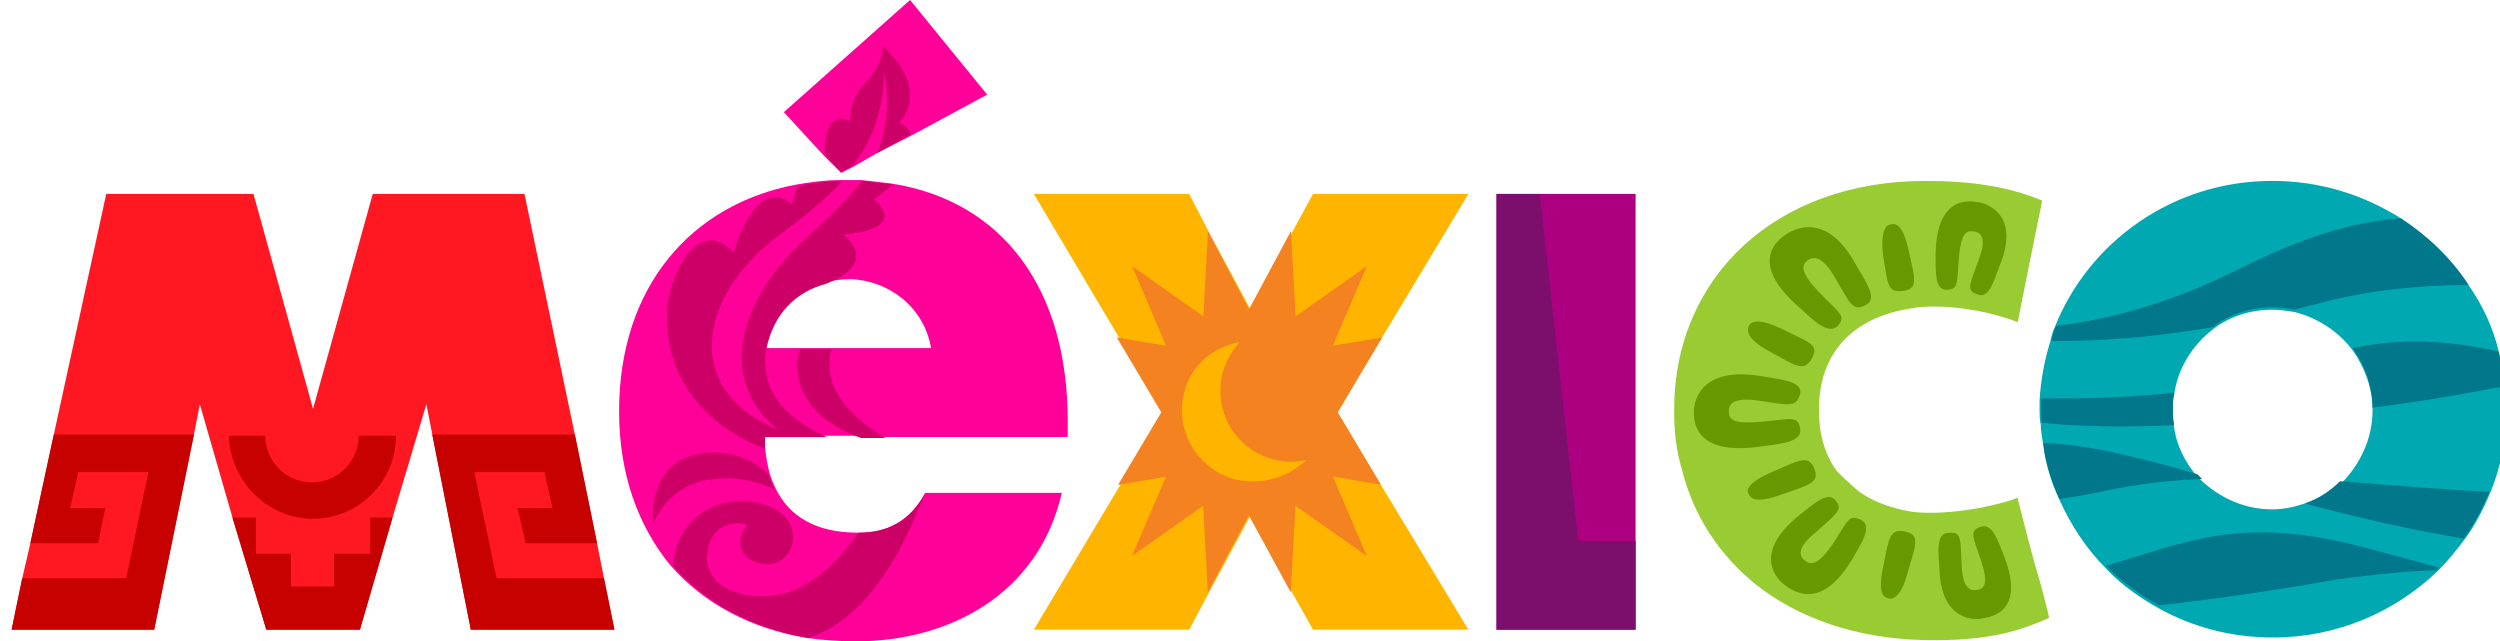
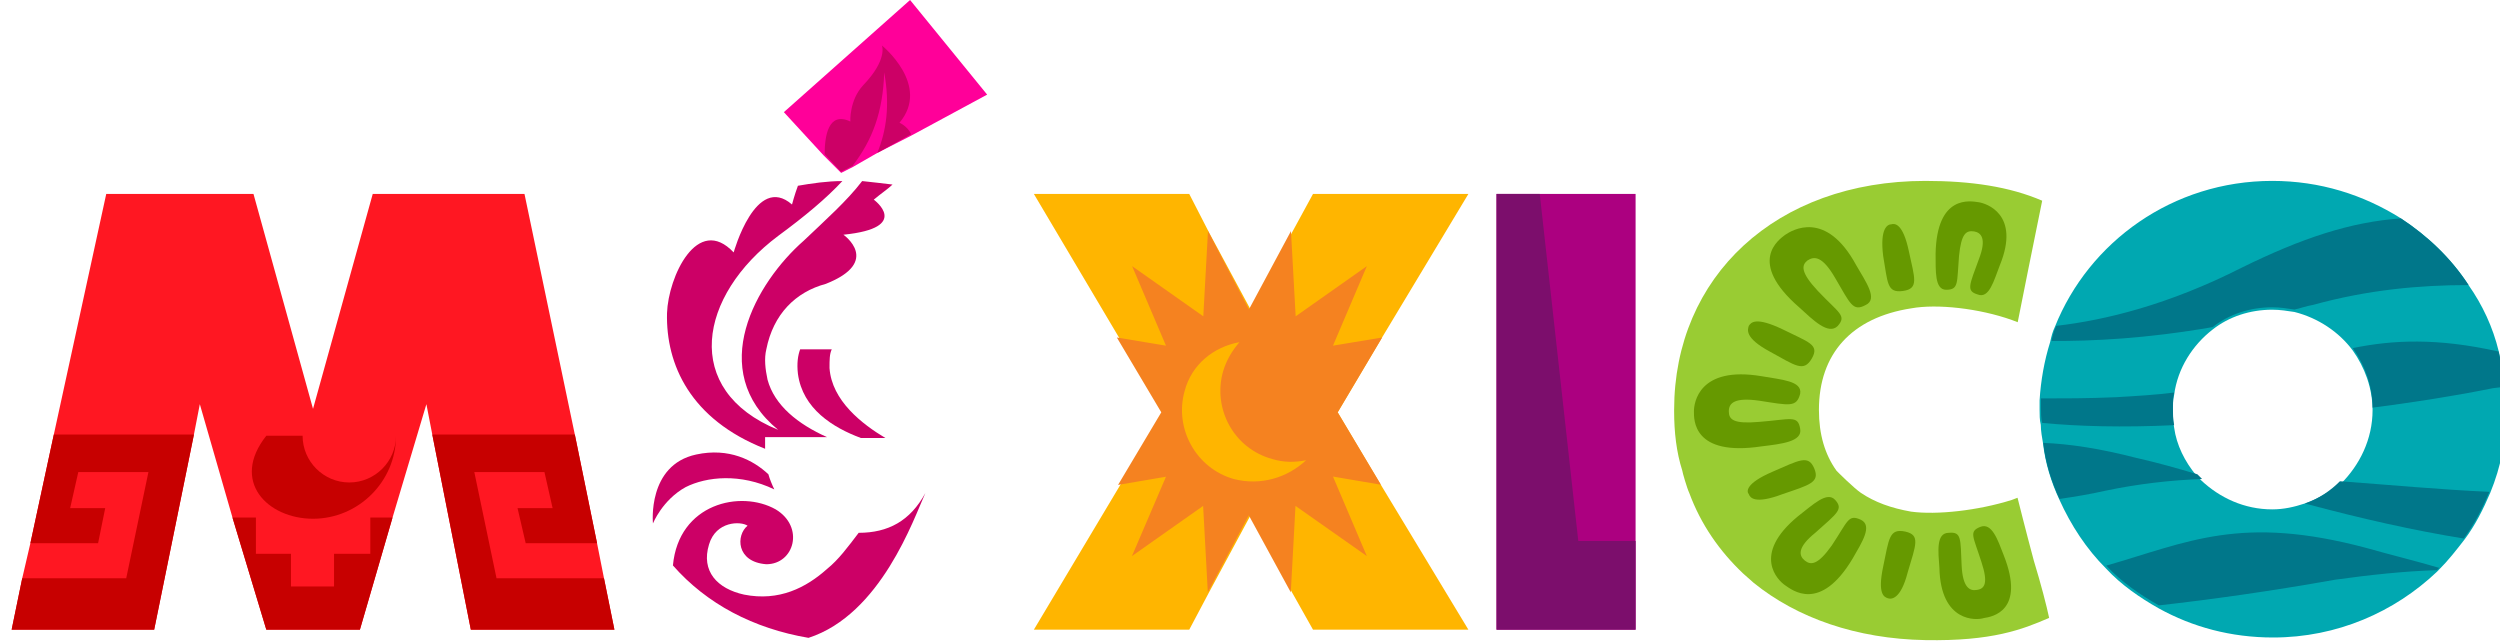
<svg xmlns="http://www.w3.org/2000/svg" version="1.1" id="Layer_1" x="0px" y="0px" viewBox="0 0 1440 369.4" enable-background="new 0 0 1440 369.4" xml:space="preserve">
  <g id="Layer_3" display="none">
    <rect x="-89.5" y="1070.4" display="inline" fill="#101612" width="1924.5" height="1453.5" />
  </g>
  <g id="Layer_2">
</g>
  <g id="Capa_1">
    <title>digicert-logos2b</title>
    <desc>Created with Sketch.</desc>
    <g>
      <path fill="#00A8B1" d="M1442.7,222.7c-0.7-6.7-2-14.1-3.4-20.2c-3.4-14.1-9.4-26.9-17.5-38.4c-10.1-15.5-23.6-28.3-39-38.4    c-21.5-13.5-46.4-21.5-74-21.5c-57.2,0-105.6,35-125.2,84.1c-1.3,2.7-2,5.4-2.7,8.7c-3.4,10.8-5.4,22.2-6.1,33.6c0,2,0,3.4,0,5.4    c0,2.7,0,6.1,0.7,8.7c0,3.4,0.7,7.4,1.3,10.8c1.3,11.4,4.7,22.2,9.4,32.3c6.7,14.8,15.5,28.3,26.9,39.7    c8.7,9.4,19.5,16.8,30.3,22.9c19.5,10.8,41.7,16.8,65.9,16.8c37,0,70-14.8,94.2-37.7c0.7-0.7,0.7-0.7,1.3-1.3    c5.4-5.4,10.1-11.4,14.8-17.5c6.1-8.1,10.8-17.5,14.8-26.9c6.1-14.8,9.4-31,9.4-48.4C1443.4,230.8,1443.4,226.8,1442.7,222.7     M1327.6,290c-6.1,2-12.1,3.4-18.8,3.4c-16.1,0-30.3-6.7-41-16.8c-0.7-0.7-2-2-2.7-2.7c-6.7-8.1-11.4-17.5-12.8-27.6    c-0.7-3.4-0.7-6.7-0.7-10.1c0-2.7,0-6.1,0.7-8.7c2-15.5,10.8-28.9,22.2-37.7c9.4-7.4,21.5-11.4,34.3-11.4c4.7,0,8.7,0.7,12.8,1.3    c13.5,3.4,25.6,11.4,33.6,22.2c6.7,9.4,11.4,21.5,11.4,34.3c0,16.8-7.4,31.6-18.2,42.4C1342.4,282.6,1335.7,287.3,1327.6,290" />
      <polygon fill="#AC0080" points="942.1,311.6 942.1,111.7 886.9,111.7 886.9,111.7 862,111.7 862,362.7 942.1,362.7   " />
      <path fill="#99CC33" d="M1171.5,323c-4.7-17.5-9.4-36.3-9.4-36.3l-3.4,1.3c-19.5,6.1-43.1,8.7-57.9,6.7    c-11.4-2-20.9-5.4-28.9-10.8c-4-2.7-13.5-12.1-14.1-12.8c-6.7-9.4-10.1-20.9-10.1-35c0-32.3,18.8-53.2,53.2-58.5    c14.8-2.7,39,0,57.9,6.7l3.4,1.3c0,0,11.4-57.2,14.1-70c-18.8-8.1-41-11.4-67.3-11.4c-86.1,0-144.7,55.2-144.7,131.9    c0,0.7,0,0.7,0,0.7c0,12.1,1.3,23.6,4.7,34.3c0,0.7,2.7,10.1,4,12.8l0,0c6.7,18.2,17.5,33.6,31,46.4l0,0l6.1,5.4    c24.9,20.2,59.2,32.3,98.9,33c38.4,0.7,55.9-6.1,71.3-12.8C1178.9,349.2,1175.6,336.4,1171.5,323" />
      <polygon fill="#FF1722" points="347.9,333.1 343.9,312.9 331.1,250.3 302.1,111.7 214.7,111.7 180.3,235.5 146,111.7 61.2,111.7     31,250.3 17.5,312.9 12.8,333.1 6.7,362.7 88.8,362.7 111.7,250.3 115.1,232.8 133.9,298.1 153.4,362.7 207.3,362.7 226.1,298.1     245.6,232.8 249,250.3 271.2,362.7 353.9,362.7   " />
-       <path fill="#FF0099" d="M495.9,251.7h14.1h105v-9.4c0-75.4-37-126.5-101.6-136.6c-5.4-0.7-11.4-1.3-17.5-2c-2.7,0-5.4,0-8.1,0    c-1.3,0-2.7,0-4,0c-8.7,0-17.5,1.3-25.6,2.7c-59.9,11.4-101.6,58.5-101.6,130.5c0,37,11.4,66.6,29.6,88.8    c19.5,22.2,46.4,36.3,78.1,41.7c9.4,1.3,18.8,2,28.9,2c53.2,0,105-26.9,118.4-85.5h-78.7l0,0c-8.7,16.1-21.5,22.9-38.4,22.9h-0.7    c-22.9,0-39-8.7-47.1-25.6c-1.3-2.7-2.7-6.1-3.4-8.7c-1.3-4.7-2-9.4-2.7-14.8c0-2,0-4,0-6.7h35.7h19.5V251.7z M536.3,200.5h-57.2    h-18.2h-20.2l0,0c4-20.2,16.8-33,34.3-37.7c4.7-1.3,9.4-2,14.8-2C512.1,161.5,532.3,177,536.3,200.5" />
      <polygon fill="#FF0099" points="484.5,99.6 491.2,96.2 505.3,88.1 524.9,78.1 568.6,54.5 524.2,0 451.5,64.6 474.4,89.5   " />
      <polygon fill="#FFB500" points="795.4,279.3 770.5,237.5 796,194.5 845.8,111.7 841.1,111.7 756.3,111.7 744.2,133.9 720.7,179     696.4,133.9 685,111.7 595.5,111.7 644.6,194.5 670.9,237.5 645.3,279.3 595.5,362.7 685,362.7 696.4,341.2 720.7,296.1     744.2,341.2 756.3,362.7 845.8,362.7   " />
      <path fill="#00778A" d="M1274.5,188.4c9.4-7.4,21.5-11.4,34.3-11.4c4.7,0,8.7,0.7,12.8,1.3c3.4-0.7,6.7-2,10.8-2.7    c31.6-8.7,61.2-11.4,89.5-11.4c-10.1-15.5-23.6-28.3-39-38.4c-28.9,2-57.2,11.4-91.5,28.3c-42.4,21.5-78.7,30.3-107,33.6    c-1.3,2.7-2,5.4-2.7,8.7C1205.2,196.5,1236.1,195.1,1274.5,188.4" />
      <path fill="#00778A" d="M1355.2,200.5c6.7,9.4,11.4,21.5,11.4,34.3c20.9-2.7,43.7-6.1,67.3-10.8c2.7-0.7,6.1-0.7,8.7-1.3    c-0.7-6.7-2-14.1-3.4-20.2C1403.7,194.5,1378.1,195.8,1355.2,200.5" />
      <path fill="#00778A" d="M1252.3,244.9c-0.7-3.4-0.7-6.7-0.7-10.1c0-2.7,0-6.1,0.7-8.7c-10.1,1.3-21.5,2-33.6,2.7    c-16.1,0.7-30.3,0.7-43.1,0.7c0,2,0,3.4,0,5.4c0,2.7,0,6.1,0.7,8.7C1197.1,245.6,1222.7,246.3,1252.3,244.9" />
      <path fill="#00778A" d="M1403.7,328.4c0.7-0.7,0.7-0.7,1.3-1.3c-13.5-4-27.6-7.4-41.7-11.4c-72.7-19.5-103-3.4-150.1,10.1    c8.7,9.4,19.5,16.8,30.3,22.9c30.3-3.4,63.9-8.1,101.6-14.8C1365.3,331.1,1384.8,329,1403.7,328.4" />
      <path fill="#00778A" d="M1268.4,275.9c-0.7-0.7-2-2-2.7-2.7c-11.4-3.4-22.9-6.7-35-9.4c-20.9-5.4-38.4-8.1-53.8-8.7    c1.3,11.4,4.7,22.2,9.4,32.3c8.7-1.3,17.5-2.7,26.2-4.7C1232.1,278.6,1250.2,276.6,1268.4,275.9" />
      <path fill="#00778A" d="M1327.6,290c32.3,8.7,62.6,15.5,91.5,20.2c6.1-8.1,10.8-17.5,14.8-26.9c-28.9-1.3-57.2-4-86.1-6.1    C1342.4,282.6,1335.7,287.3,1327.6,290" />
      <polygon fill="#7C0E6C" points="909.1,311.6 886.9,111.7 862,111.7 862,362.7 942.1,362.7 942.1,311.6   " />
      <path fill="#669900" d="M1036.9,247c-1.3-8.1-5.4-5.4-23.6-4c-14.8,1.3-17.5-1.3-17.5-6.1s3.4-8.1,17.5-6.1    c17.5,2.7,21.5,4,23.6-4c1.3-7.4-10.8-8.1-22.2-10.1c-36.3-6.1-39,15.5-39,20.2s-0.7,26.2,39,20.2    C1026.2,255.7,1038.3,254.4,1036.9,247" />
      <path fill="#669900" d="M1019.4,202.5c14.8,8.1,19.5,12.1,24.2,4c4.7-8.1-2-9.4-16.8-16.8c-15.5-7.4-18.2-4-19.5-2    C1006.7,189.8,1004.6,194.5,1019.4,202.5" />
      <path fill="#669900" d="M1036.3,177c8.1,7.4,16.8,16.1,22.2,10.8c5.4-6.1,0.7-7.4-11.4-20.2c-10.1-10.8-9.4-14.8-6.1-17.5    c4-2.7,8.7-2.7,16.1,10.1c8.7,14.8,10.1,19.5,17.5,15.5c7.4-3.4,0-13.5-5.4-22.9c-17.5-32.3-37-20.2-41-17.5    C1024.8,137.9,1006,150.7,1036.3,177" />
      <path fill="#669900" d="M1096.1,167.6c9.4-1.3,6.7-7.4,3.4-22.9c-3.4-16.1-8.1-16.1-10.1-15.5c-2,0-6.7,2-4.7,18.2    C1087.4,162.8,1086.7,168.9,1096.1,167.6" />
      <path fill="#669900" d="M1097.5,306.2c-9.4-2-9.4,4-12.8,20.2c-3.4,16.1,0.7,17.5,2.7,18.2c2,0.7,7.4,0.7,11.4-14.8    C1103.6,313.6,1106.2,308.2,1097.5,306.2" />
      <path fill="#669900" d="M1071.9,299.4c-7.4-3.4-7.4,0.7-16.8,14.8c-8.1,11.4-12.1,11.4-15.5,8.7c-3.4-2.7-4.7-7.4,6.1-16.1    c12.8-11.4,16.1-13.5,11.4-18.8s-12.8,2.7-21.5,9.4c-26.9,22.2-11.4,37-7.4,39.7s20.2,16.1,39-15.5    C1072.6,312.2,1078.7,302.8,1071.9,299.4" />
      <path fill="#669900" d="M1045,269.8c-3.4-8.1-8.7-4.7-24.2,2c-15.5,6.7-14.8,11.4-13.5,12.8c0.7,2,3.4,6.1,19.5,0    C1042.3,279.3,1048.4,277.9,1045,269.8" />
      <path fill="#669900" d="M1121,166.9c7.4,0,6.1-4,7.4-19.5c1.3-12.8,4-14.8,8.7-14.1c4,0.7,7.4,4,2.7,16.1    c-5.4,14.8-7.4,18.2-0.7,20.2c6.7,2.7,9.4-8.1,12.8-16.8c12.1-29.6-8.1-35.7-12.1-36.3c-4.7-0.7-24.2-4.7-24.9,29.6    C1115,156.1,1114.3,166.9,1121,166.9" />
      <path fill="#669900" d="M1140.6,303.5c-6.7,2.7-4,5.4,0.7,20.2c4,12.1,2,15.5-2.7,16.1c-4,0.7-8.1-1.3-8.7-14.1    c-0.7-15.5,0-19.5-7.4-18.8c-7.4,0-6.1,10.8-5.4,20.2c0.7,31.6,21.5,30.3,25.6,28.9c4.7-0.7,24.2-4,11.4-36.3    C1150.7,310.9,1147.3,300.8,1140.6,303.5" />
-       <path fill="#C70000" d="M180.3,298.8c26.2,0,47.8-21.5,47.8-47.8h-21.5c0,14.8-12.1,26.9-26.9,26.9s-26.9-12.1-26.9-26.9h-20.9    C132.6,277.2,154.1,298.8,180.3,298.8" />
+       <path fill="#C70000" d="M180.3,298.8c26.2,0,47.8-21.5,47.8-47.8c0,14.8-12.1,26.9-26.9,26.9s-26.9-12.1-26.9-26.9h-20.9    C132.6,277.2,154.1,298.8,180.3,298.8" />
      <polygon fill="#C70000" points="271.2,362.7 353.9,362.7 347.9,333.1 286,333.1 273.2,271.9 313.6,271.9 318.3,292.7 298.1,292.7     302.8,312.9 343.9,312.9 331.1,250.3 249,250.3   " />
      <polygon fill="#C70000" points="17.5,312.9 56.5,312.9 60.6,292.7 40.4,292.7 45.1,271.9 85.5,271.9 72.7,333.1 12.8,333.1     6.7,362.7 88.8,362.7 111.7,250.3 31,250.3   " />
      <polygon fill="#C70000" points="213.3,298.1 213.3,319 192.4,319 192.4,337.8 167.6,337.8 167.6,319 147.4,319 147.4,298.1     133.9,298.1 153.4,362.7 207.3,362.7 226.1,298.1   " />
      <path fill="#CC0066" d="M518.1,70.7C536.3,49.1,508,26.2,508,26.2s3.4,8.1-10.8,22.9c-8.1,8.7-7.4,20.9-7.4,20.9    c-12.8-6.1-14.8,8.7-14.8,18.8l9.4,10.1l6.7-3.4c11.4-14.8,17.5-31,18.2-53.8c3.4,18.8,1.3,33.6-4,46.4l19.5-10.8    C522.8,72.7,518.1,70.7,518.1,70.7" />
      <path fill="#CC0066" d="M442.1,218.7c-1.3-6.1-2-12.1-0.7-17.5l0,0c4-20.2,16.8-33,34.3-37.7c32.3-12.8,10.1-28.3,10.1-28.3    c39.7-4,17.5-20.2,17.5-20.2c4-3.4,8.1-6.1,10.8-8.7c-5.4-0.7-11.4-1.3-17.5-2c-8.7,11.4-20.9,22.2-33.6,34.3    c-27.6,24.2-56.5,74.7-14.8,109c-55.9-22.9-45.8-77.4,0-111.7c15.5-11.4,27.6-21.5,37-31.6c-8.7,0-17.5,1.3-25.6,2.7    c-2,5.4-3.4,10.8-3.4,10.8c-20.9-18.2-33.6,27.6-33.6,27.6c-20.9-22.2-37.7,14.1-38.4,35c-0.7,29.6,13.5,61.2,56.5,78.1    c0-2,0-4,0-6.7h35.7C459.6,244.3,446.1,233.5,442.1,218.7" />
      <path fill="#CC0066" d="M477.8,212c0-4.7,0-8.1,1.3-10.8h-18.2c-1.3,3.4-2,8.1-1.3,14.1c2.7,20.2,20.2,31,36.3,37h14.1    C496.6,244.3,479.1,230.8,477.8,212" />
      <path fill="#CC0066" d="M401,261.8c-28.3,6.1-24.9,39.7-24.9,39.7s5.4-13.5,18.8-20.9c12.1-6.1,31.6-8.1,51.1,1.3    c-1.3-2.7-2.7-6.1-3.4-8.7C434,265.1,419.9,257.7,401,261.8" />
      <path fill="#CC0066" d="M476.4,327.7c-12.1,10.8-27.6,18.8-47.8,14.8c-15.5-3.4-24.9-13.5-20.2-28.9c4-13.5,18.2-13.5,22.2-10.8    c-6.7,5.4-6.7,20.9,10.8,22.2c16.1,0,22.2-21.5,5.4-31.6c-20.2-11.4-55.9-3.4-59.2,32.3c19.5,22.2,46.4,36.3,78.1,41.7    c41.7-13.5,60.6-68.6,67.3-83.4c-8.7,16.1-21.5,22.9-38.4,22.9C488.5,314.9,483.1,322.3,476.4,327.7" />
      <path fill="#F58220" d="M787.3,320.3l-19.5-45.8l27.6,4.7l-24.9-41.7l25.6-43.1l-28.3,4.7l19.5-45.8l-41,28.9l-2.7-49.1    l-24.2,45.1l-23.6-45.1l-2.7,49.1l-41-28.9l19.5,45.8l-28.3-4.7l25.6,43.1L644,279.3l27.6-4.7L652,320.3l41-28.9l2.7,49.8    l23.6-44.4l24.2,44.4l2.7-49.8L787.3,320.3z M710.6,275.9c-21.5-6.1-34.3-28.9-28.3-50.5c4-15.5,16.8-25.6,31.6-28.3    c-4,4.7-7.4,10.1-9.4,16.8c-6.1,21.5,6.1,44.4,28.3,50.5c6.7,2,12.8,2,19.5,0.7C741.5,275.2,726.1,279.9,710.6,275.9" />
    </g>
  </g>
</svg>